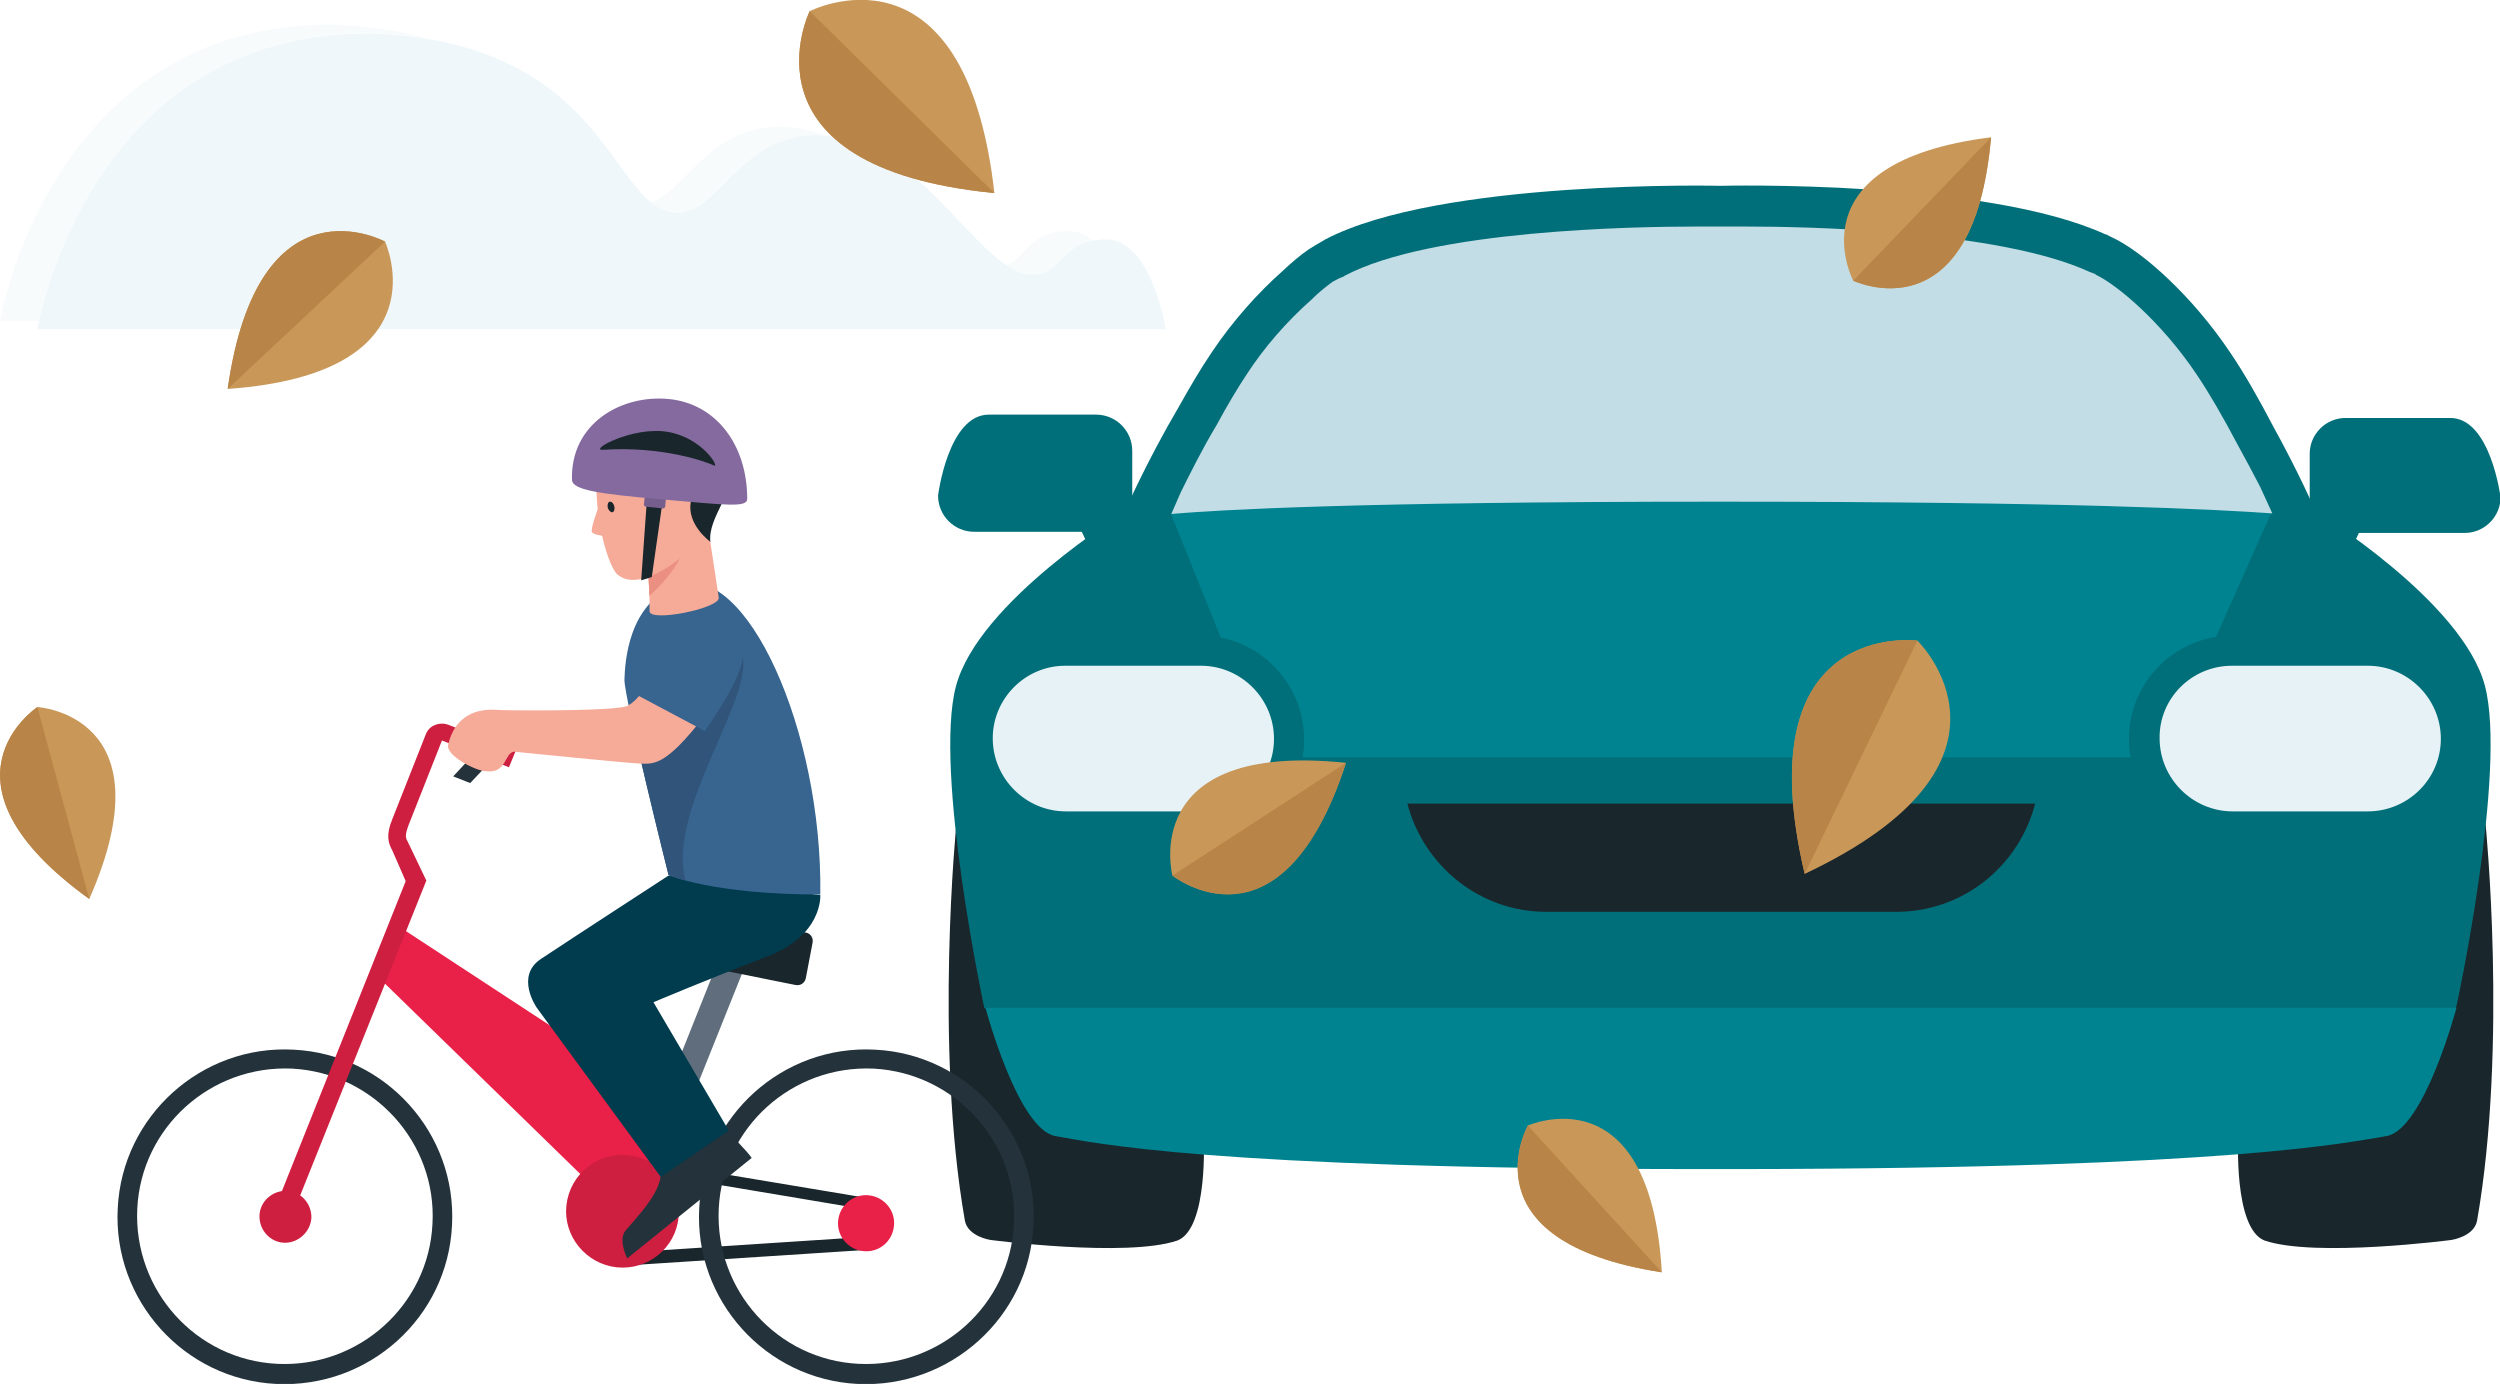
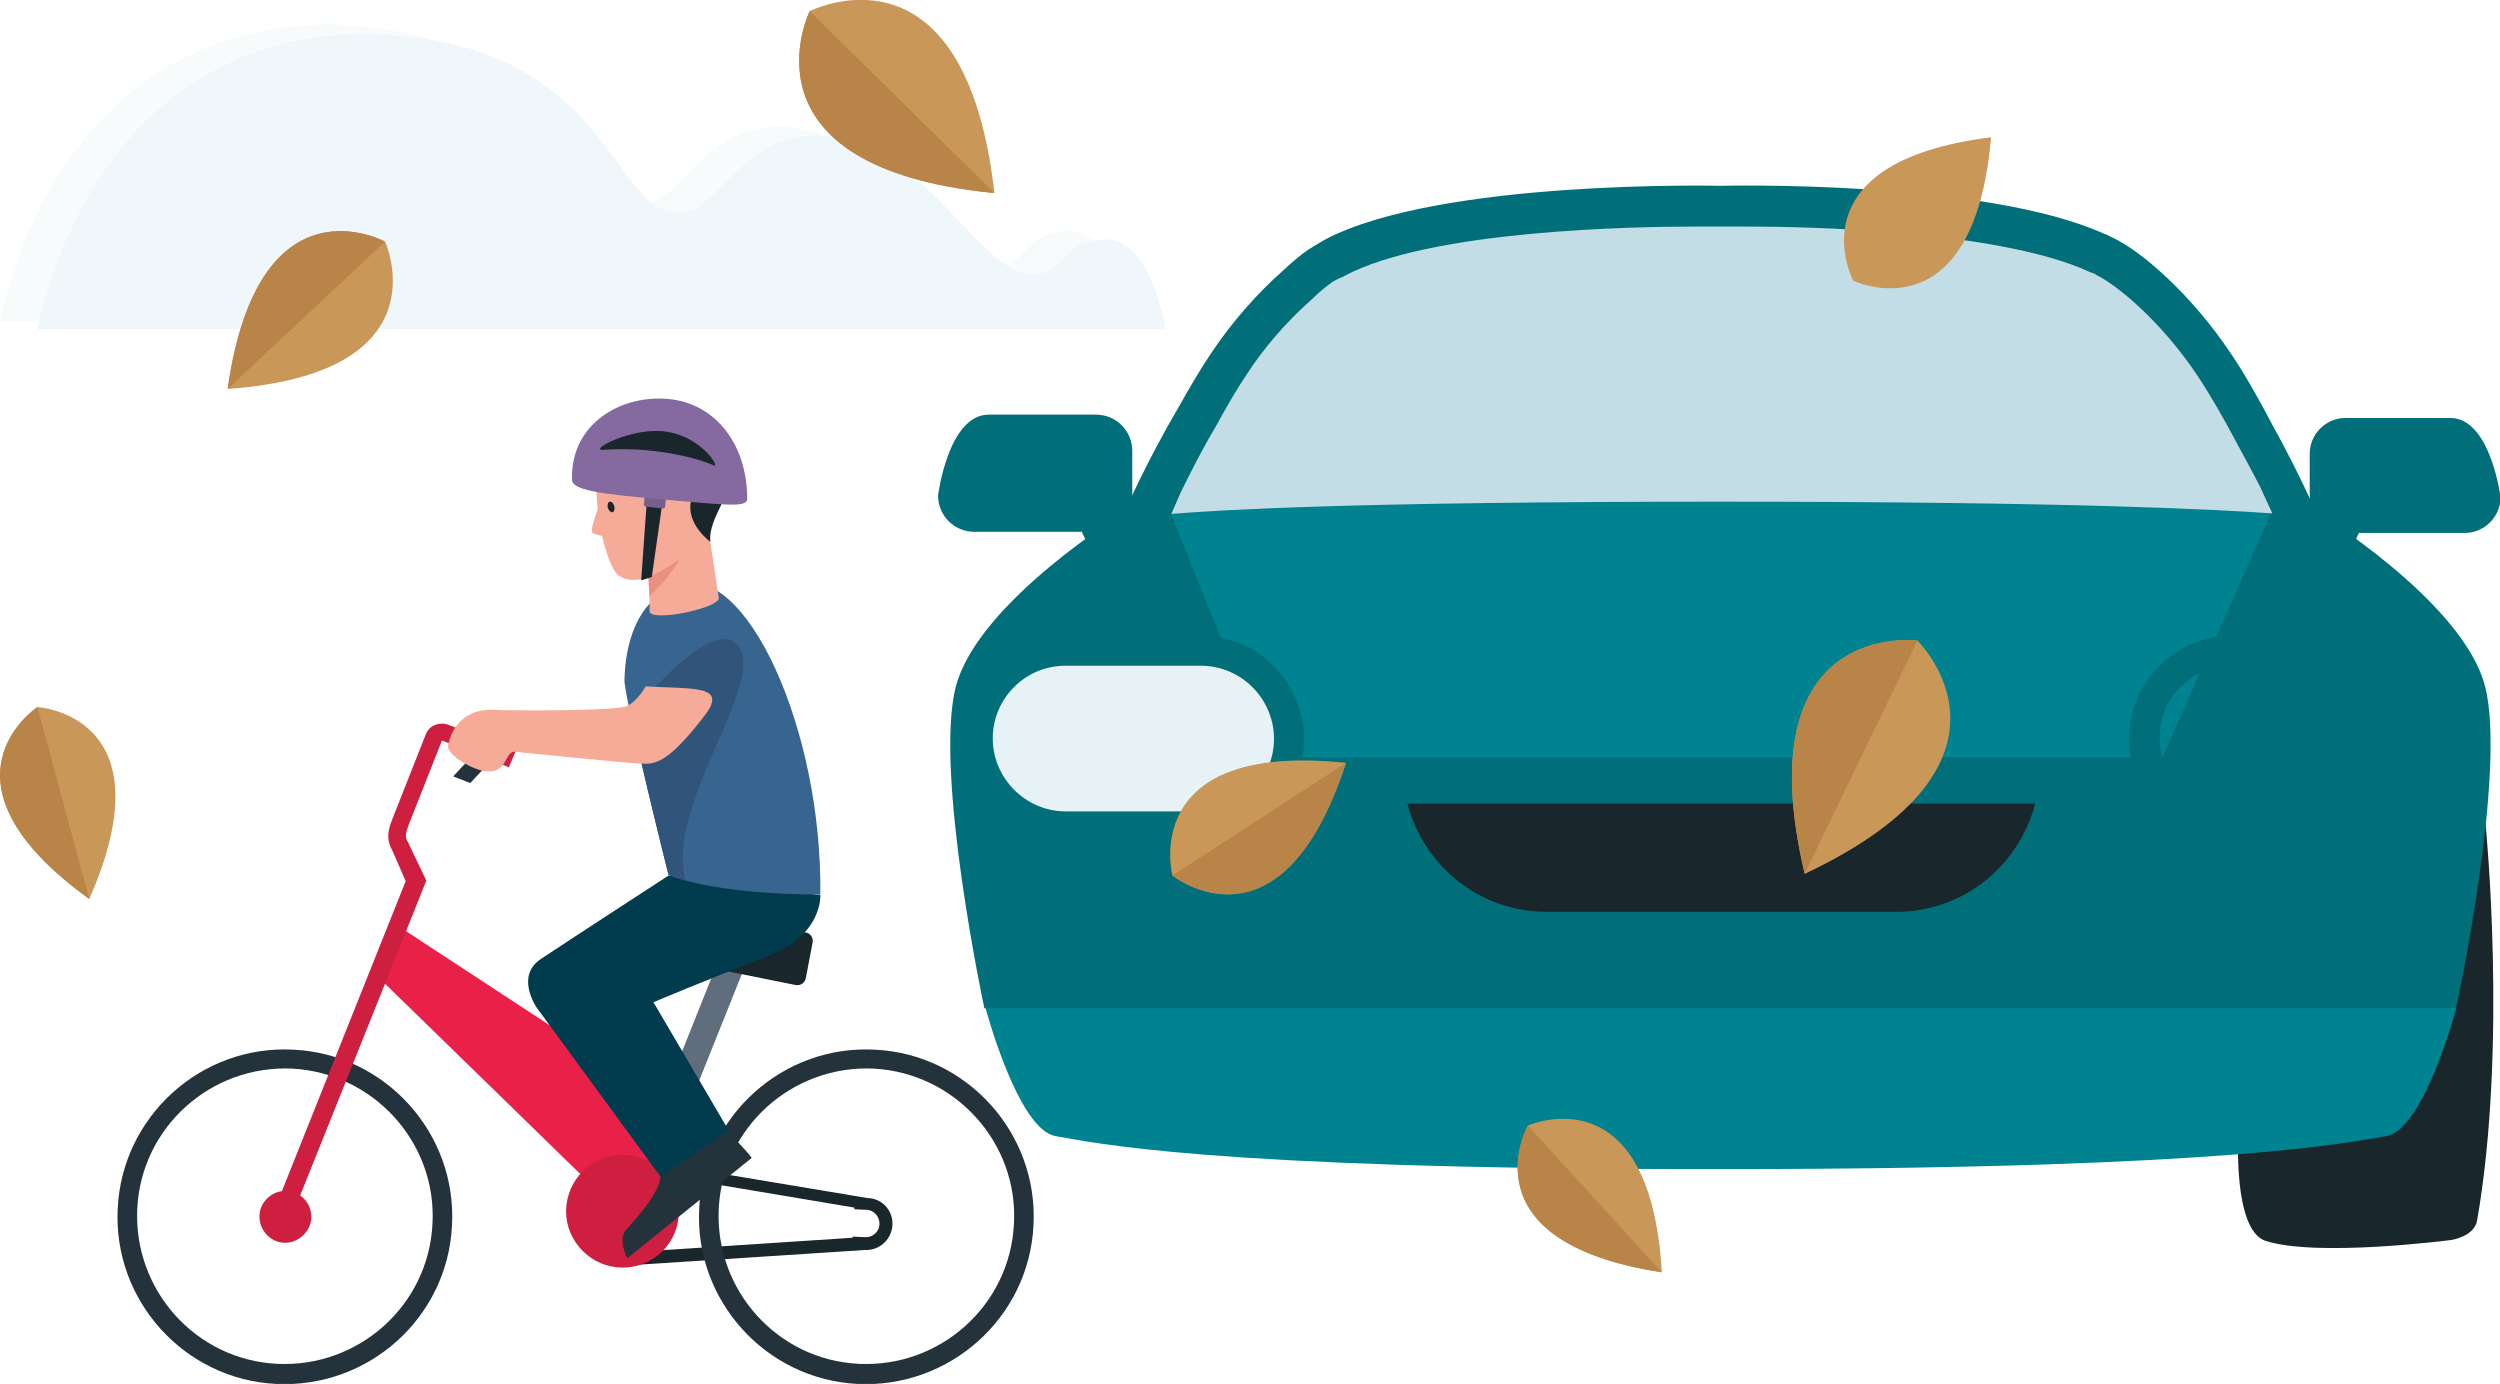
<svg xmlns="http://www.w3.org/2000/svg" xmlns:xlink="http://www.w3.org/1999/xlink" version="1.1" id="Layer_2" x="0px" y="0px" viewBox="0 0 448 248" style="enable-background:new 0 0 448 248;" xml:space="preserve">
  <style type="text/css">
	.st0{opacity:0.6;}
	.st1{opacity:0.5;fill:#E6F2F6;}
	.st2{fill:#E6F2F6;}
	.st3{fill:#5F6D7C;}
	.st4{fill:#E92048;}
	.st5{fill:#19262B;}
	.st6{fill:#016F79;}
	.st7{fill:#008390;}
	.st8{fill:#C2DDE5;}
	.st9{fill:#C99859;}
	.st10{fill:#B98447;}
	.st11{fill:#24333B;}
	.st12{fill:#CF1F40;}
	.st13{clip-path:url(#XMLID_4_);fill:#24333B;}
	.st14{fill:#003B4E;}
	.st15{clip-path:url(#XMLID_5_);fill:#31547A;}
	.st16{fill:#F6AA98;}
	.st17{clip-path:url(#XMLID_7_);fill:#EA8F81;}
	.st18{fill:#37658F;}
	.st19{fill:#765F8D;}
	.st20{fill:#846A9E;}
</style>
  <g class="st0">
    <path class="st1" d="M195.8,43.1c-1.2-1.1-2.7-1.7-4.3-1.7c-7.2,0-7.5,4.9-11.2,6.1c1.7,1.1,3.3,1.8,5,1.8   C190.2,49.2,190.1,44.2,195.8,43.1z" />
    <path class="st1" d="M66.5,5.9c3.7,0.1,7.1,0.5,10.3,1C72,5.6,66.4,4.7,59.8,4.4C9,4.1,0,57.5,0,57.5h7C8.9,48.8,20.8,5.6,66.5,5.9   z" />
    <path class="st1" d="M146.4,24.2c0.5,0,0.9,0,1.3,0.1c-2.5-1-5.2-1.6-8-1.6c-12.7,0-16.8,11.5-23.1,13.6c1.4,1.1,3,1.8,4.8,1.8   C128.9,38.1,132.5,24.2,146.4,24.2z" />
    <path class="st2" d="M198.2,42.9c-0.9,0-1.7,0.1-2.4,0.2c-5.7,1.1-5.7,6.1-10.6,6.1c-1.6,0.1-3.3-0.6-5-1.8   c-8.2-5.5-17.5-22.2-32.5-23.1c-0.4,0-0.9-0.1-1.3-0.1c-13.9,0-17.5,13.9-24.9,13.9c-1.8,0-3.4-0.7-4.8-1.8   c-7.4-5.9-12.3-24.6-39.9-29.3c-3.1-0.5-6.5-0.9-10.3-1C20.8,5.6,8.9,48.8,7,57.5c-0.2,1-0.3,1.5-0.3,1.5h202.2   C208.9,59,206.4,42.9,198.2,42.9z" />
  </g>
  <polygon class="st3" points="134,171.9 119.1,209.1 114.7,207.3 128.9,171.7 " />
  <polygon class="st4" points="115.6,221.7 68.3,175.6 71.9,166.3 130.2,204.5 " />
  <path class="st5" d="M112.4,209.6c0.4,0,0.8,0.1,1.2,0.2l0.1,0l0.1,0l39.3,6.6l0,0.3l2.2,0.1c0.1,0,0.1,0,0.2,0  c1.3,0.2,2.2,1.4,2.1,2.7c-0.1,1.3-1.3,2.3-2.6,2.2l-2.2-0.1l0,0.2l-39.7,2.6l-0.1,0l-0.1,0c-0.5,0.1-1.1,0.1-1.7,0.1l-0.1,0l-0.2,0  l-0.2,0c-2-0.2-3.8-1.2-5.1-2.7c-1.3-1.6-1.9-3.5-1.6-5.5c0.4-4,3.9-6.9,7.9-6.7h0h0l0.1,0l0,0L112.4,209.6 M112.1,207.3  L112.1,207.3C112.1,207.3,112.1,207.3,112.1,207.3c-5.2-0.2-9.7,3.6-10.2,8.8c-0.5,5.4,3.3,10.1,8.7,10.7c0.1,0,0.1,0,0.2,0  c0.1,0,0.2,0,0.3,0v0l0.1,0c0.7,0,1.5,0,2.2-0.1l41.6-2.7l0,0c2.5,0.1,4.6-1.7,4.9-4.2c0.3-2.6-1.6-4.9-4.2-5.1c0,0,0,0,0,0  c-0.1,0-0.1,0-0.2,0l0,0l-41.3-6.9c-0.5-0.1-1.1-0.3-1.6-0.3c0,0-0.1,0-0.1,0c-0.1,0-0.2,0-0.2,0c0,0,0,0,0,0L112.1,207.3  L112.1,207.3z" />
  <g>
    <g>
-       <path class="st5" d="M171.4,147.5c0,0-4,39.7,1.5,71.2c0.5,2.9,4.6,3.5,4.6,3.5s24.4,3.2,33.5,0.1c5.6-2.2,4.7-18.7,4.7-18.7    L171.4,147.5z" />
      <path class="st5" d="M445.4,147.5c0,0,4,39.7-1.5,71.2c-0.5,2.9-4.6,3.5-4.6,3.5s-24.4,3.2-33.5,0.1c-5.6-2.2-4.7-18.7-4.7-18.7    L445.4,147.5z" />
    </g>
    <g>
      <path class="st6" d="M202.9,88.8c0,3.6-2.9,6.5-6.5,6.5h-21.8c-3.6,0-6.5-2.9-6.5-6.5c0,0,1.8-14.5,9.1-14.5h19.2    c3.6,0,6.5,2.9,6.5,6.5V88.8z" />
      <polygon class="st6" points="207.8,100.6 198.4,105 191,89.2 200.4,84.8   " />
    </g>
    <g>
      <path class="st6" d="M413.9,89.1c0,3.5,2.9,6.4,6.4,6.4h21.4c3.5,0,6.4-2.9,6.4-6.4c0,0-1.8-14.2-9-14.2h-18.8    c-3.5,0-6.4,2.9-6.4,6.4V89.1z" />
      <polygon class="st6" points="409.1,100.7 418.3,105 425.5,89.5 416.3,85.2   " />
    </g>
    <path class="st6" d="M445.3,122.9c-4-15.2-30.4-31.3-30.4-31.3s0-0.1-0.1-0.1h0.1c0,0-2.9-6.7-7.6-15.2c-2.4-4.6-5.1-9.4-7.7-13.2   c-6.7-10-15.7-18.1-21.2-20.6c-0.2-0.1-0.4-0.2-0.6-0.3c-0.1-0.1-0.3-0.2-0.5-0.2c0,0,0,0,0,0c-21.6-9.9-69-8.7-69-8.7   s-50.2-1.2-70.8,9.6c-0.2,0.1-0.3,0.2-0.5,0.3c-0.9,0.5-1.7,1-2.5,1.5c-1.6,1.1-3.1,2.4-4.7,3.9c-4.3,3.8-8.9,8.9-12.7,14.6   c-1.9,2.8-3.9,6.2-5.8,9.6c-6,10.2-9.7,18.8-9.7,18.8h0.2c0,0.1-0.1,0.1-0.1,0.1s-26.4,16.1-30.4,31.3c-4,15.2,5.1,57.7,5.1,57.7   h263.7C440.2,180.6,449.3,138.1,445.3,122.9z" />
    <path class="st5" d="M252.2,144c2.9,11.1,12.9,19.4,24.9,19.4h62.7c12,0,22-8.2,24.9-19.4H252.2z" />
    <path class="st7" d="M209.8,92l17.6,43.7h160.1L407,91.9C407,91.9,367.5,75.5,209.8,92z" />
    <path class="st8" d="M238.8,50.5c-1.1,0.8-2.4,1.8-3.9,3.3c-4.3,3.8-8.4,8.5-11.5,13.3c-1.6,2.4-3.4,5.4-5.4,9.1   c-2.7,4.5-4.8,8.8-6.4,12l-1.7,3.9c8.2-0.7,32.6-2.2,98.2-2.2c63.1,0,89.3,1.4,99.1,2.1l-2.2-4.8c-1.1-2.1-2.4-4.6-3.9-7.3   c-2.8-5.3-5.3-9.6-7.4-12.7c-6.4-9.6-14.5-16.3-18.2-18l0-0.1l-0.3-0.1v0l-0.1,0l-0.1-0.1c0,0-0.1,0-0.1,0l-0.5-0.2   c-16.4-7.5-51.1-8.1-61.4-8.1c-2.7,0-4.3,0-4.4,0h-0.2h-0.2c0,0-1.7,0-4.4,0c-10.8,0-47.3,0.6-62.8,8.8l-0.3,0.2   C240,49.8,239.4,50.2,238.8,50.5z" />
    <path class="st7" d="M176.6,180.6c0,0,5.8,21.9,12.6,23c6.5,1.1,27.3,5.9,115.9,5.9l0,0c0.1,0,0.3,0,0.4,0c0.5,0,0.9,0,1.4,0   c0.5,0,1,0,1.5,0c0.5,0,0.9,0,1.5,0c0.5,0,1,0,1.4,0c0.1,0,0.3,0,0.4,0l0,0c88.7-0.1,109.5-4.9,115.9-5.9c6.8-1.1,12.6-23,12.6-23   H176.6z" />
    <g>
      <g>
        <path class="st2" d="M199,148.3L199,148.3l-8.1-0.1c-8.7,0-15.8-7.1-15.8-15.8c0-8.7,7.1-15.8,15.8-15.8l5.4,0l0,0l18.9,0     c8.7,0,15.8,7.1,15.8,15.8c0,8.7-7.1,15.8-15.8,15.8C215.2,148.3,199,148.3,199,148.3z" />
        <path class="st6" d="M190.9,119.3C190.9,119.3,191,119.3,190.9,119.3l4.3,0c0,0,0,0,0,0l20,0c7.2,0,13.1,5.9,13.1,13.1     c0,7.2-5.9,13-13.1,13c0,0,0,0,0,0l-15.2,0c0,0,0,0,0,0l-9,0c-7.2,0-13.1-5.9-13.1-13.1C177.9,125.2,183.7,119.3,190.9,119.3      M190.9,113.9c-10.2,0-18.5,8.3-18.5,18.5c0,10.2,8.3,18.6,18.5,18.6l7,0l0,0l2,0l15.2,0c10.2,0,18.6-8.3,18.6-18.5     c0-10.2-8.3-18.6-18.5-18.6l-18.1,0l-2,0L190.9,113.9L190.9,113.9L190.9,113.9L190.9,113.9z" />
      </g>
      <g>
-         <path class="st2" d="M407.9,148.3L407.9,148.3l-8-0.1c-8.7,0-15.8-7.1-15.8-15.8c0-8.7,7.1-15.8,15.8-15.8l5.4,0l0,0l18.9,0     c8.7,0,15.8,7.1,15.8,15.8c0,8.7-7.1,15.8-15.8,15.8L407.9,148.3z" />
        <path class="st6" d="M400,119.3C400,119.3,400,119.3,400,119.3l4.3,0c0,0,0,0,0,0l20,0c7.2,0,13.1,5.9,13.1,13.1     c0,7.2-5.9,13-13.1,13c0,0,0,0,0,0l-15.2,0c0,0,0,0,0,0l-9,0c-7.2,0-13.1-5.9-13.1-13.1C386.9,125.2,392.7,119.3,400,119.3      M400,113.9c-10.2,0-18.5,8.3-18.5,18.5c0,10.2,8.3,18.6,18.5,18.6l6.9,0l0,0l2.1,0l15.2,0c10.2,0,18.5-8.3,18.6-18.5     c0-10.2-8.3-18.6-18.5-18.6l-18.1,0l-2,0L400,113.9L400,113.9L400,113.9L400,113.9z" />
      </g>
    </g>
  </g>
  <g>
    <path class="st9" d="M40.8,69.7C46.3,30.9,69,43.3,69,43.3S79.9,66.9,40.8,69.7z" />
    <path class="st10" d="M40.8,69.7L69,43.3C69,43.3,46.3,30.9,40.8,69.7z" />
  </g>
  <g>
    <path class="st9" d="M178.2,34.6C131.3,30,145.1,2,145.1,2S172.9-12.2,178.2,34.6z" />
    <path class="st10" d="M178.2,34.6L145.1,2C145.1,2,131.3,30,178.2,34.6z" />
  </g>
  <g>
    <path class="st9" d="M241.2,136.7c-11.7,35.7-31.1,20.2-31.1,20.2S203.8,132.8,241.2,136.7z" />
    <path class="st10" d="M241.2,136.7l-31.1,20.2C210.2,156.9,229.6,172.5,241.2,136.7z" />
  </g>
  <g>
    <path class="st9" d="M16,161.1c-29.3-21.2-9.3-34.4-9.3-34.4S30.5,128.1,16,161.1z" />
    <path class="st10" d="M16,161.1l-9.3-34.4C6.6,126.8-13.3,140,16,161.1z" />
  </g>
  <g>
    <path class="st9" d="M356.8,24.6c-3.1,36-24.7,25.7-24.7,25.7S320.9,29.1,356.8,24.6z" />
-     <path class="st10" d="M356.8,24.6l-24.7,25.7C332.1,50.3,353.6,60.6,356.8,24.6z" />
  </g>
  <g>
    <path class="st9" d="M323.4,156.6c-10.8-45.9,20.2-41.8,20.2-41.8S366,136.5,323.4,156.6z" />
    <path class="st10" d="M323.4,156.6l20.2-41.8C343.6,114.8,312.6,110.7,323.4,156.6z" />
  </g>
  <g>
    <path class="st9" d="M297.8,228c-35.7-5.5-24-26.3-24-26.3S295.7,191.9,297.8,228z" />
    <path class="st10" d="M297.8,228l-24-26.3C273.8,201.7,262.1,222.5,297.8,228z" />
  </g>
  <g>
    <path class="st11" d="M153.7,248c-16.5-0.8-29.3-15-28.4-31.5c0.8-16.5,15-29.3,31.5-28.4c16.5,0.8,29.3,15,28.4,31.5   C184.4,236.1,170.2,248.8,153.7,248z M156.6,191.5c-14.6-0.7-27.1,10.5-27.8,25.1c-0.7,14.6,10.5,27.1,25.1,27.8   c14.6,0.7,27.1-10.5,27.8-25.1C182.5,204.8,171.2,192.3,156.6,191.5z" />
  </g>
  <g>
    <path class="st11" d="M49.5,248c-16.5-0.8-29.3-15-28.4-31.5c0.8-16.5,15-29.3,31.5-28.4c16.5,0.8,29.3,15,28.4,31.5   C80.2,236.1,66.1,248.8,49.5,248z M52.4,191.5c-14.6-0.7-27.1,10.5-27.8,25.1c-0.7,14.6,10.5,27.1,25.1,27.8   c14.6,0.7,27.1-10.5,27.8-25.1C78.3,204.8,67,192.3,52.4,191.5z" />
  </g>
-   <path class="st4" d="M160.2,219.7c0.3-2.7-1.7-5.2-4.5-5.5c-2.7-0.3-5.2,1.7-5.5,4.5c-0.3,2.7,1.7,5.2,4.5,5.5  C157.5,224.5,159.9,222.5,160.2,219.7z" />
  <path class="st12" d="M121.6,218.1c0.6-5.6-3.5-10.5-9-11.1c-5.6-0.6-10.5,3.5-11.1,9c-0.6,5.5,3.5,10.5,9,11.1  C116.1,227.7,121.1,223.6,121.6,218.1z" />
  <path class="st12" d="M55.8,218.3c0.1-2.6-1.9-4.8-4.4-4.9c-2.6-0.1-4.8,1.9-4.9,4.4c-0.1,2.6,1.9,4.8,4.4,4.9  C53.4,222.8,55.6,220.8,55.8,218.3z" />
  <g>
    <defs>
      <path id="XMLID_6_" d="M80.4,129.9c-0.8-0.3-1.6-0.3-2.4,0c-0.8,0.3-1.4,0.9-1.7,1.7l-6,15.2c-1.2,2.9-0.7,4.3,0,5.6l2.4,5.5    l-23.8,59.6l3.3,0.7l24.2-60.4l-3.3-6.9c-0.4-0.7-0.6-1.1,0.1-3l6-15.2l12,4.8l1.2-2.9L80.4,129.9z" />
    </defs>
    <use xlink:href="#XMLID_6_" style="overflow:visible;fill:#CF1F40;" />
    <clipPath id="XMLID_4_">
      <use xlink:href="#XMLID_6_" style="overflow:visible;" />
    </clipPath>
    <rect x="80.3" y="125.7" transform="matrix(0.366 -0.93 0.93 0.366 -68.949 166.277)" class="st13" width="14.5" height="16.2" />
  </g>
  <path class="st11" d="M134.7,207.5l-22.3,18c0,0-1.7-3.3-0.3-5c1.4-1.7,6.3-6.6,6.3-10.1c0-0.8-3.1-6.9-2.8-7.4  c0.9-1.6,7.6-7.2,7.6-7.2S133.2,205.2,134.7,207.5z" />
  <path class="st5" d="M144.4,175.3c-0.2,0.9-1,1.4-1.9,1.2l-23.9-4.8c-0.9-0.2-1.4-1-1.2-1.9l0.6-3.6c0.2-0.9,1-1.4,1.9-1.2l24.5,2.1  c0.9,0.2,1.4,1,1.2,1.9L144.4,175.3z" />
  <path class="st14" d="M130.6,202.6l-12.2,8.3l-22.2-30.3c0,0-4-5.7,0.8-8.8c4.8-3.2,22.8-14.9,22.8-14.9l27.2,3.5  c0,0,0.5,7.2-9.5,11c-10,3.8-20.4,8.2-20.4,8.2L130.6,202.6z" />
  <g>
    <defs>
      <path id="XMLID_3_" d="M119.8,156.8c0,0-8-32-7.9-35c0.1-3,0.6-13.8,9.6-17c12.2-4.3,25.9,26.1,25.5,55.5    C127.6,160.3,119.8,156.8,119.8,156.8z" />
    </defs>
    <use xlink:href="#XMLID_3_" style="overflow:visible;fill:#37658F;" />
    <clipPath id="XMLID_5_">
      <use xlink:href="#XMLID_3_" style="overflow:visible;" />
    </clipPath>
    <path class="st15" d="M123,158.3c-4.2-13.2,13.7-34.9,9.6-42.1c-4.2-7.1-18.4,10.6-18.4,10.6S112.7,161.7,123,158.3z" />
  </g>
  <path class="st16" d="M88.9,127.2c0.9,0.1,5.9,0.1,5.9,0.1s15.6,0.1,17.6-0.8c1.9-0.9,3.3-3.5,3.3-3.5c8.5,0.5,14.8-0.3,10.6,5.2  c-7.3,9.5-9.3,8.7-12.1,8.6c-2.2-0.1-22.1-2.1-22.1-2.1c-1.7,0.2-1.3,4-5,3.5c-1.8,0-7.2-2.8-6.8-4.7  C81.8,127,87.2,127.1,88.9,127.2z" />
  <g>
    <g>
      <defs>
        <path id="XMLID_1_" d="M115.7,98.4c0,0,0.8,6.1,0.7,11.1c-0.1,2.1,12.7-0.5,12.4-2.4c-0.3-1.8-2.7-18-2.7-18l-3-3.2L115.7,98.4z" />
      </defs>
      <use xlink:href="#XMLID_1_" style="overflow:visible;fill:#F6AA98;" />
      <clipPath id="XMLID_7_">
        <use xlink:href="#XMLID_1_" style="overflow:visible;" />
      </clipPath>
      <path class="st17" d="M115,101.2c0,0,6-1.3,7.8-4.3c-0.3,5.1-7.9,11.2-7.9,11.2L115,101.2z" />
    </g>
    <path class="st16" d="M123.3,98.9c0,0-8.3,7.6-12.6,4.1c-2-1.6-5.5-14.2-2.9-23.4c1.9-6.8,11.9-4.8,14.9-2.6   C125.8,79.2,130.1,95.2,123.3,98.9z" />
    <path class="st5" d="M127.3,97.1c0,0-4.3-3.1-3.5-7.2c0.5-2.4-0.5-4.2-2.1-4.3c-1.7-0.1-0.9,2.6-2.8,3c-1.8,0.2-0.8-2.3-3.1-2.5   c-2.3-0.2-8.1-0.2-11.4-2.3c-2.3-1.5,1.2-11.7,14.2-10.7c4.2,0.3,5.9,2.1,5.9,2.1s6,1.5,6.7,7.3C131.9,88.3,126.8,92.6,127.3,97.1z   " />
    <path class="st5" d="M110.1,90.8c-0.1-0.5-0.4-0.9-0.8-0.9c-0.3,0-0.5,0.5-0.4,1c0.1,0.5,0.5,0.9,0.8,0.9   C110,91.8,110.2,91.3,110.1,90.8z" />
    <path class="st16" d="M107.2,91c0,0-1.5,4-1.1,4.4c0.4,0.4,1.2,0.5,2.3,0.7C109.6,96.4,107.2,91,107.2,91z" />
  </g>
-   <path class="st18" d="M126.3,131l-12.6-6.7c0,0,6.4-10.3,7.3-11.2c0.9-1,4.3-4,8.4-1.7C133.3,113.6,136.9,115.8,126.3,131z" />
  <polygon class="st5" points="116.8,103.4 114.9,104 116,88.5 118.9,88.7 " />
  <path class="st19" d="M119.2,90.7c0,0.3-0.3,0.5-0.5,0.4l-2.9-0.3c-0.3,0-0.5-0.3-0.4-0.5l0.4-4c0-0.3,0.3-0.5,0.5-0.4l2.9,0.3  c0.3,0,0.5,0.3,0.4,0.5L119.2,90.7z" />
  <g>
    <path class="st20" d="M123.6,90.9 M118.7,89.5c11.5,1,15.2,1.5,15.2-0.1c0-9.7-5.6-17.1-14.1-17.9c-8.5-0.8-17.6,4.4-17.3,14.5   C102.6,87.8,107.2,88.5,118.7,89.5z M108.1,80.6c-2.8,0.2,5.3-4.3,11.6-3.2c6.3,1.1,9.4,6.6,8.2,6   C126.7,82.8,118.8,79.9,108.1,80.6z" />
  </g>
</svg>